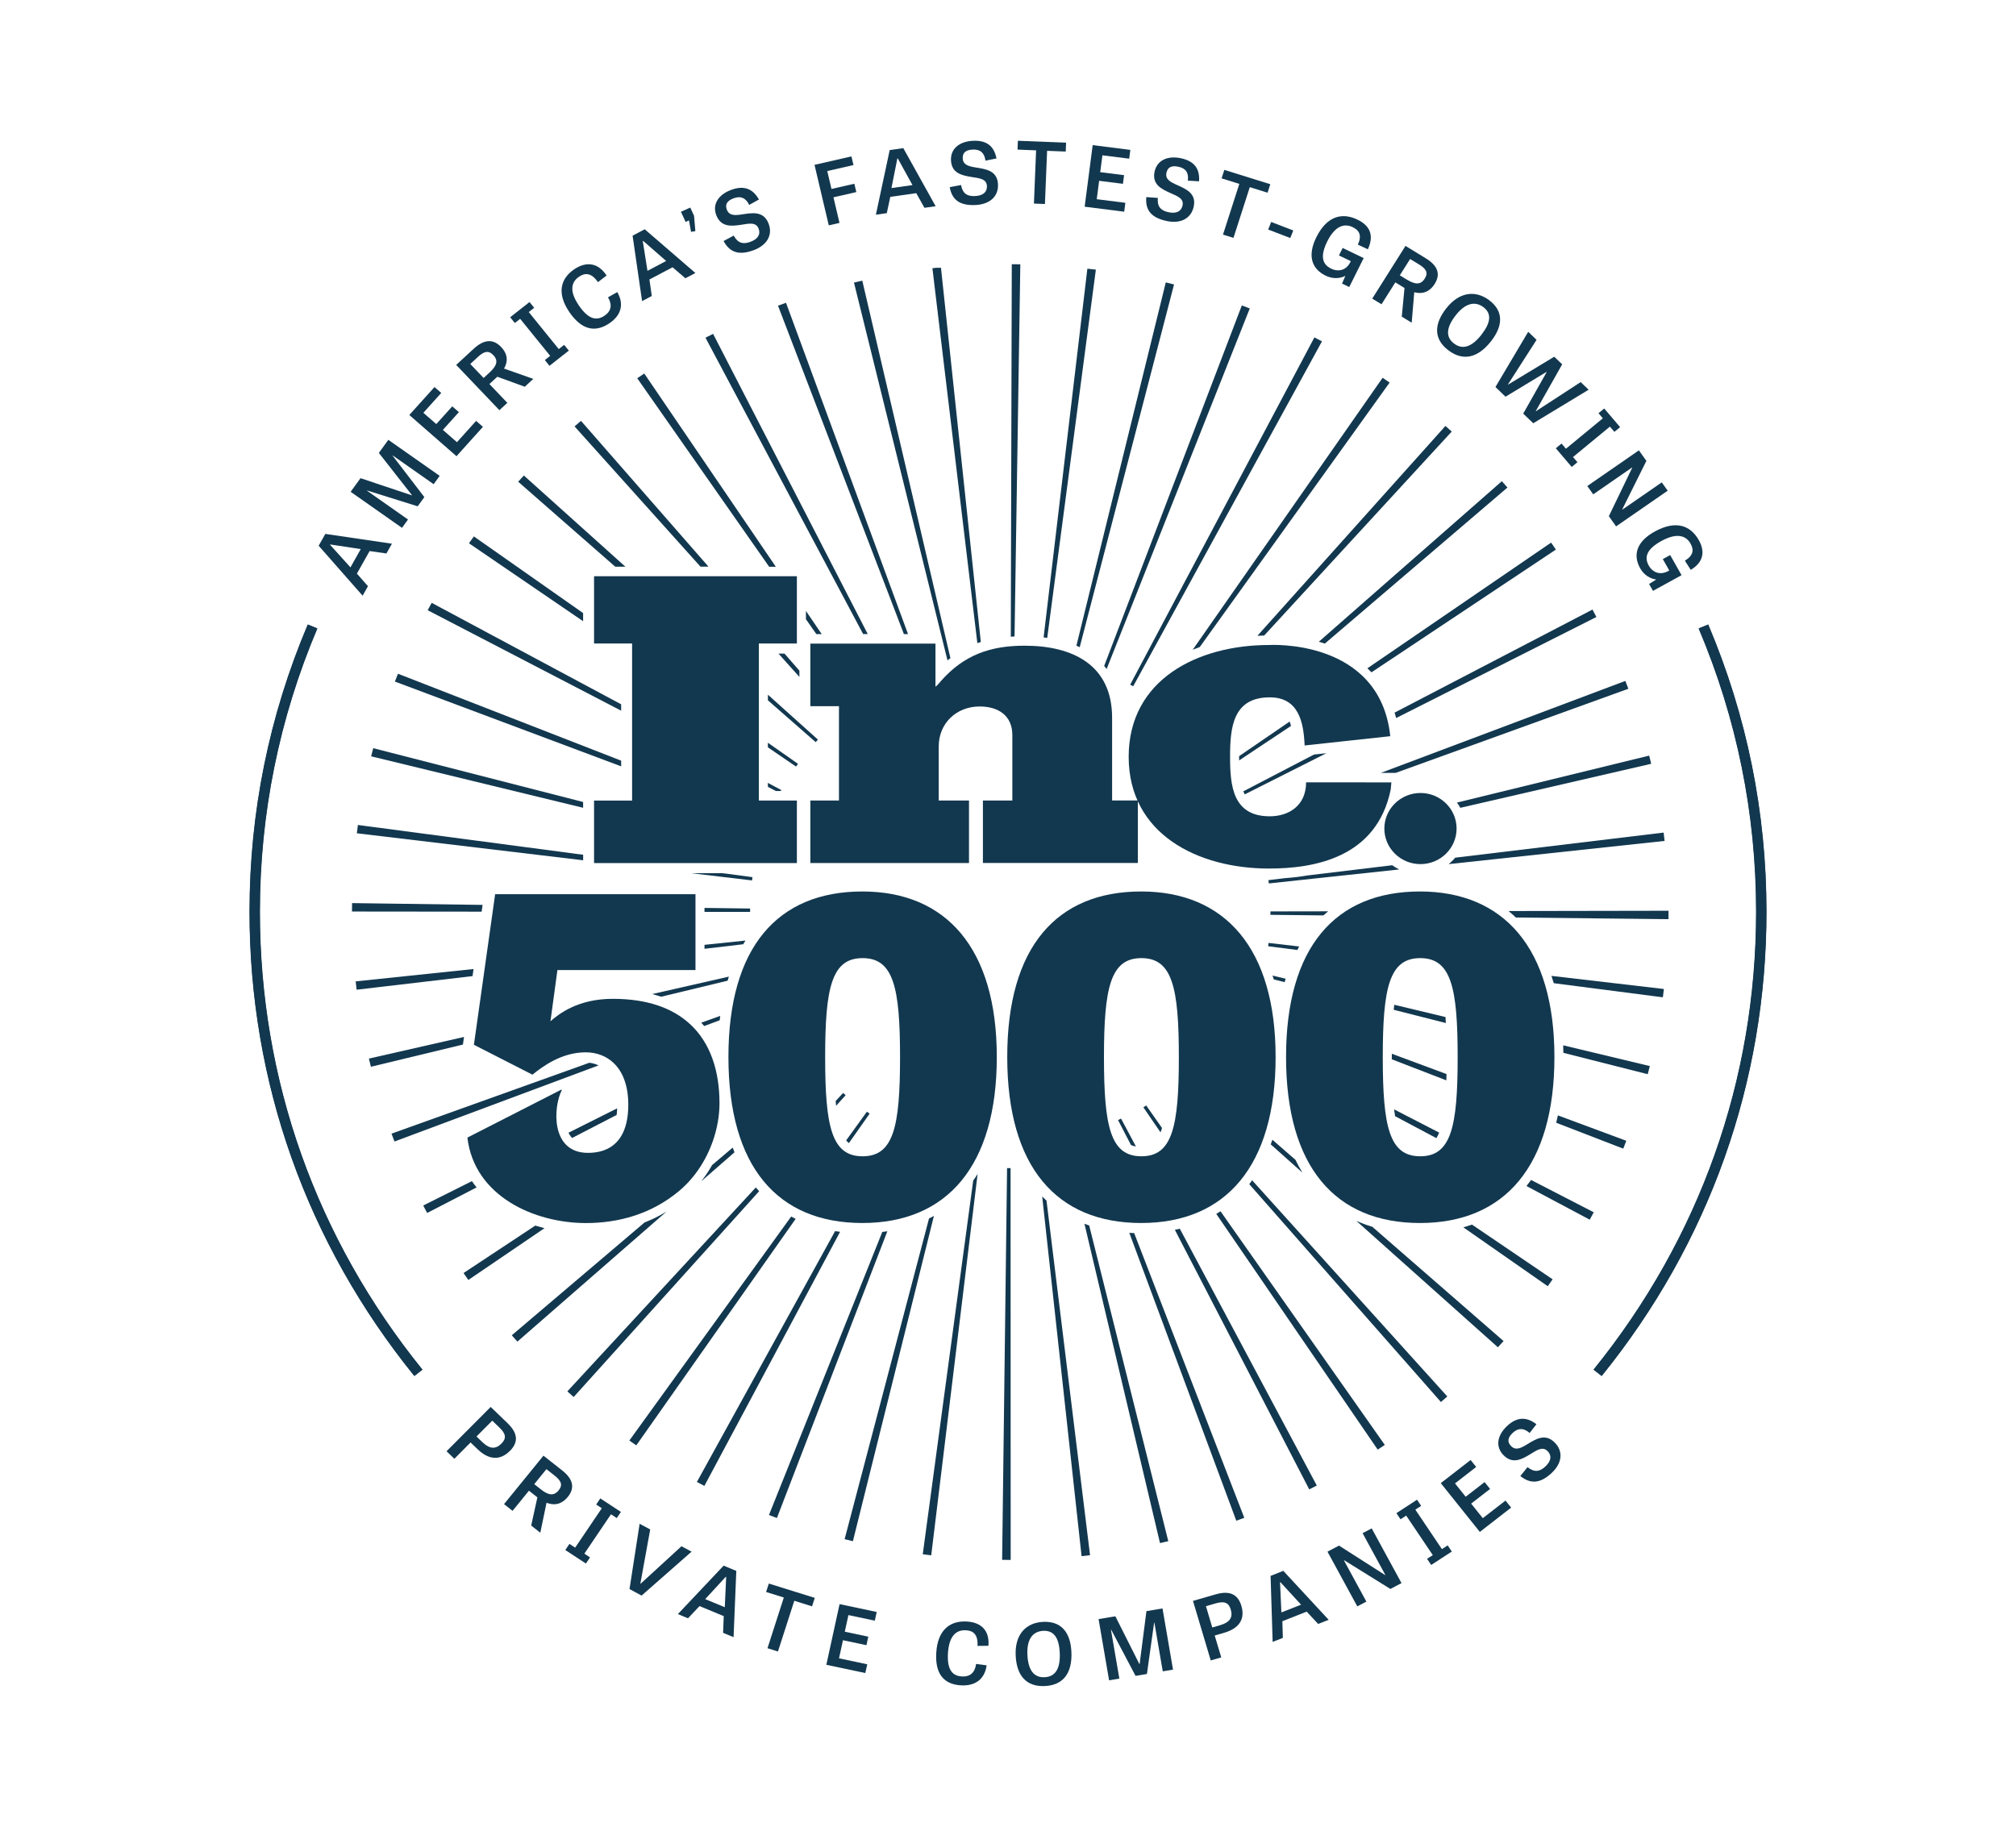
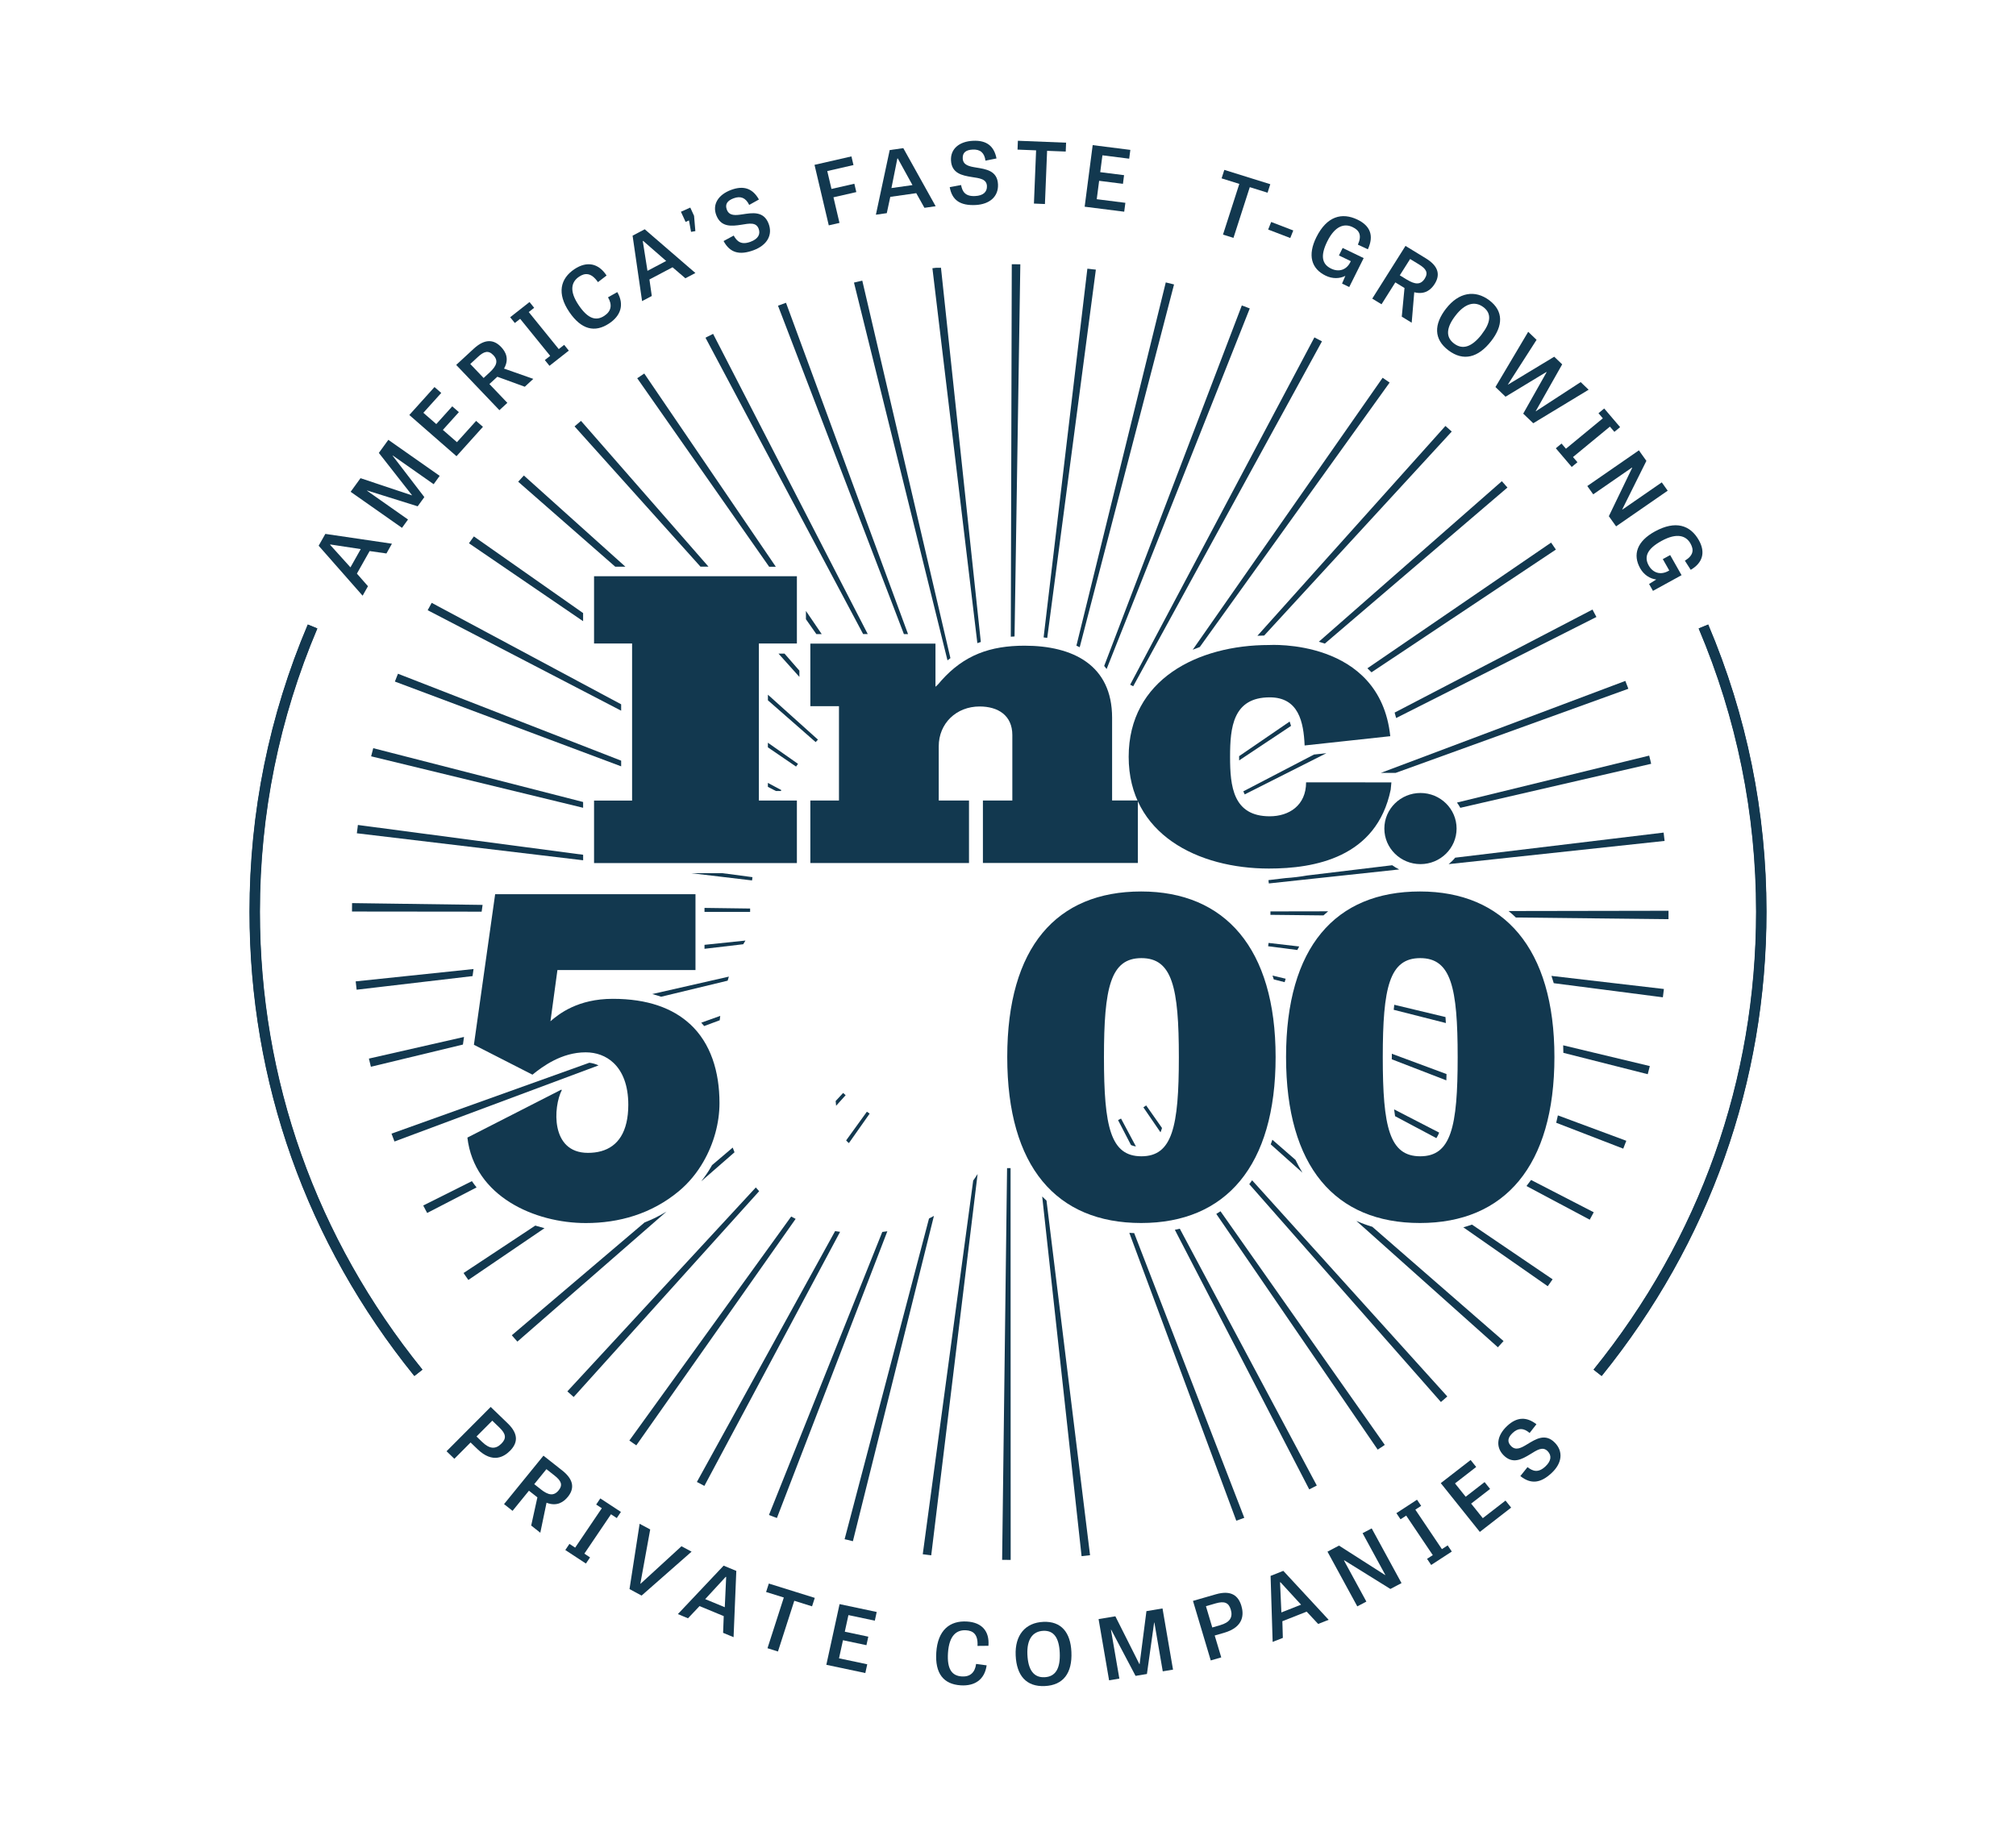
<svg xmlns="http://www.w3.org/2000/svg" width="160" height="145" viewBox="0 0 160 145" fill="none">
  <path d="M25.818 42.379L31.106 43.159L30.669 43.933L29.335 43.742L28.326 45.532L29.204 46.533L28.779 47.286L25.29 43.318L25.821 42.379H25.818ZM26.218 43.219L26.201 43.249L27.814 45.036L28.631 43.586L26.218 43.219Z" fill="#12384F" />
  <path d="M33.141 40.187L29.141 38.936L29.13 38.953L32.382 41.238L31.904 41.9L27.828 39.038L28.612 37.957L32.691 39.319L32.699 39.309L30.067 35.951L30.82 34.913L34.896 37.773L34.417 38.435L31.17 36.156L31.159 36.172L33.678 39.459L33.147 40.192L33.141 40.187Z" fill="#12384F" />
  <path d="M36.416 32.718L35.148 34.125L36.266 35.099L37.787 33.41L38.329 33.881L36.23 36.213L32.485 32.942L34.484 30.723L35.02 31.191L33.6 32.767L34.626 33.662L35.893 32.255L36.419 32.715L36.416 32.718Z" fill="#12384F" />
  <path d="M39.471 29.908L39.415 29.957L38.842 30.485L40.266 31.977L39.635 32.56L36.206 28.967L37.599 27.68C38.525 26.826 39.234 26.98 39.771 27.544C40.127 27.916 40.441 28.49 40.002 29.257L42.326 30.075L41.65 30.699L39.471 29.905V29.908ZM38.87 29.552C39.42 29.043 39.571 28.627 39.151 28.189C38.764 27.784 38.411 27.886 37.925 28.337L37.324 28.893L38.383 30.004L38.87 29.552Z" fill="#12384F" />
  <path d="M44.349 27.708L44.774 27.374L45.144 27.831L43.609 29.038L43.24 28.581L43.665 28.247L41.282 25.308L40.86 25.639L40.49 25.182L42.025 23.975L42.394 24.432L41.964 24.771L44.346 27.711L44.349 27.708Z" fill="#12384F" />
  <path d="M48.255 23.6L48.992 23.186C49.573 24.194 49.253 25.075 48.341 25.677C47.204 26.43 46.131 26.159 45.186 24.771C44.179 23.293 44.468 22.108 45.6 21.358C46.573 20.715 47.493 20.882 48.141 21.87L47.457 22.396C46.907 21.602 46.403 21.67 45.972 21.955C45.355 22.363 45.141 23.072 45.942 24.246C46.656 25.294 47.296 25.51 47.966 25.067C48.502 24.711 48.614 24.21 48.255 23.6Z" fill="#12384F" />
  <path d="M51.17 18.2L55.19 21.671L54.395 22.089L53.377 21.216L51.542 22.185L51.729 23.496L50.959 23.901L50.205 18.707L51.167 18.2H51.17ZM51.045 19.12L51.014 19.136L51.387 21.498L52.871 20.715L51.042 19.12H51.045Z" fill="#12384F" />
  <path d="M54.044 16.808L54.784 16.477L55.084 17.131L55.187 18.346L54.845 18.404L54.681 17.495L54.414 17.615L54.041 16.808H54.044Z" fill="#12384F" />
  <path d="M59.459 16.263C59.187 15.705 58.789 15.53 58.222 15.741C57.724 15.927 57.521 16.211 57.688 16.649C57.883 17.15 58.372 17.098 58.928 17.013C59.693 16.898 60.605 16.726 60.999 17.749C61.344 18.647 60.885 19.457 59.821 19.857C58.692 20.278 57.933 20.073 57.427 19.134L58.23 18.699C58.494 19.175 58.839 19.463 59.565 19.192C60.185 18.962 60.371 18.576 60.207 18.149C60.001 17.615 59.451 17.741 58.82 17.843C58.075 17.955 57.224 18.056 56.849 17.084C56.52 16.231 56.996 15.456 58.027 15.073C59.028 14.701 59.743 14.963 60.232 15.836L59.456 16.269L59.459 16.263Z" fill="#12384F" />
  <path d="M67.964 15.247L66.148 15.661L66.626 17.694L65.776 17.888L64.644 13.085L67.574 12.415L67.736 13.102L65.656 13.578L65.99 14.998L67.805 14.585L67.961 15.245L67.964 15.247Z" fill="#12384F" />
  <path d="M71.689 11.756L74.258 16.37L73.368 16.496L72.718 15.333L70.658 15.626L70.38 16.92L69.515 17.043L70.611 11.912L71.689 11.759V11.756ZM71.253 12.577L71.219 12.582L70.749 14.928L72.418 14.692L71.255 12.58L71.253 12.577Z" fill="#12384F" />
  <path d="M78.211 12.746C78.127 12.133 77.805 11.843 77.199 11.873C76.668 11.898 76.384 12.106 76.407 12.574C76.432 13.11 76.915 13.209 77.471 13.299C78.236 13.425 79.156 13.537 79.206 14.632C79.251 15.59 78.558 16.219 77.421 16.274C76.215 16.328 75.561 15.902 75.375 14.856L76.276 14.687C76.376 15.22 76.612 15.598 77.388 15.562C78.05 15.532 78.347 15.223 78.328 14.766C78.3 14.197 77.738 14.147 77.107 14.049C76.365 13.928 75.522 13.764 75.475 12.727C75.433 11.816 76.129 11.225 77.232 11.175C78.303 11.126 78.898 11.597 79.087 12.577L78.214 12.752L78.211 12.746Z" fill="#12384F" />
  <path d="M82.23 11.934L80.757 11.876L80.784 11.173L84.61 11.326L84.582 12.03L83.103 11.972L82.931 16.195L82.058 16.159L82.23 11.937V11.934Z" fill="#12384F" />
  <path d="M89.126 14.591L87.233 14.353L87.043 15.812L89.315 16.099L89.223 16.805L86.084 16.408L86.721 11.52L89.71 11.898L89.618 12.596L87.494 12.328L87.319 13.666L89.212 13.904L89.123 14.591H89.126Z" fill="#12384F" />
-   <path d="M94.272 14.338C94.355 13.723 94.122 13.364 93.527 13.236C93.007 13.123 92.679 13.249 92.576 13.709C92.459 14.234 92.898 14.453 93.413 14.683C94.116 15.001 94.975 15.345 94.736 16.416C94.525 17.354 93.688 17.784 92.576 17.54C91.397 17.283 90.877 16.703 90.977 15.644L91.892 15.712C91.847 16.251 91.975 16.678 92.734 16.845C93.379 16.985 93.752 16.763 93.852 16.317C93.977 15.759 93.446 15.57 92.862 15.31C92.175 15.003 91.408 14.628 91.636 13.613C91.836 12.721 92.665 12.332 93.743 12.565C94.789 12.792 95.239 13.4 95.161 14.393L94.272 14.338Z" fill="#12384F" />
  <path d="M98.356 14.596L96.952 14.158L97.169 13.485L100.817 14.623L100.6 15.296L99.19 14.856L97.895 18.881L97.063 18.622L98.359 14.596H98.356Z" fill="#12384F" />
  <path d="M100.648 18.22L100.887 17.62L102.641 18.294L102.402 18.893L100.648 18.22Z" fill="#12384F" />
  <path d="M106.562 19.683L108.228 20.487L107.082 22.784L106.512 22.51L106.774 21.897C106.315 22.132 105.748 22.14 105.214 21.883C104.068 21.33 103.763 20.255 104.474 18.826C105.306 17.157 106.504 16.839 107.741 17.436C108.742 17.92 109.064 18.698 108.561 19.787L107.769 19.42C108.108 18.662 107.869 18.276 107.349 18.027C106.723 17.726 105.976 17.888 105.344 19.152C104.766 20.315 104.927 20.977 105.645 21.322C106.226 21.604 106.851 21.464 107.177 20.791L107.207 20.731L106.265 20.277L106.559 19.686L106.562 19.683Z" fill="#12384F" />
  <path d="M111.472 22.861L111.408 22.823L110.741 22.415L109.645 24.153L108.908 23.704L111.547 19.52L113.168 20.51C114.244 21.167 114.277 21.881 113.863 22.538C113.59 22.971 113.106 23.419 112.242 23.198L112.039 25.617L111.252 25.135L111.469 22.858L111.472 22.861ZM111.666 22.199C112.309 22.593 112.753 22.626 113.076 22.114C113.373 21.641 113.182 21.334 112.614 20.986L111.914 20.56L111.096 21.854L111.664 22.202L111.666 22.199Z" fill="#12384F" />
  <path d="M114.775 24.486C115.77 23.208 117.06 22.978 118.203 23.84C119.329 24.691 119.304 25.849 118.344 27.078C117.313 28.4 116.134 28.701 114.953 27.808C113.785 26.924 113.788 25.75 114.775 24.483V24.486ZM117.591 26.544C118.317 25.611 118.4 24.888 117.736 24.385C117.054 23.87 116.273 24.076 115.531 25.031C114.791 25.98 114.705 26.744 115.397 27.267C116.095 27.795 116.824 27.532 117.594 26.547L117.591 26.544Z" fill="#12384F" />
  <path d="M120.888 32.837L122.745 29.547L122.726 29.528L119.487 31.49L118.686 30.721L121.286 26.337L121.95 26.975L119.673 30.524L119.682 30.532L123.351 28.316L123.983 28.921L121.881 32.64L121.889 32.648L125.451 30.33L126.082 30.935L121.686 33.597L120.891 32.834L120.888 32.837Z" fill="#12384F" />
  <path d="M124.843 36.281L125.194 36.691L124.74 37.066L123.478 35.583L123.931 35.208L124.282 35.619L127.209 33.205L126.865 32.8L127.318 32.425L128.58 33.905L128.127 34.28L127.771 33.864L124.843 36.278V36.281Z" fill="#12384F" />
  <path d="M127.686 40.975L129.538 37.135L129.521 37.114L126.446 39.24L125.976 38.58L130.071 35.748L130.666 36.583L128.751 40.433L128.762 40.45L131.887 38.29L132.357 38.95L128.261 41.782L127.686 40.975Z" fill="#12384F" />
  <path d="M132.553 44.061L133.457 45.657L131.188 46.902L130.879 46.357L131.449 45.999C130.938 45.936 130.465 45.624 130.176 45.115C129.556 44.017 129.926 42.961 131.338 42.187C132.99 41.281 134.157 41.691 134.827 42.876C135.375 43.845 135.133 44.68 134.185 45.232L133.721 44.507C134.419 44.08 134.441 43.632 134.163 43.139C133.824 42.539 133.115 42.252 131.864 42.939C130.715 43.569 130.465 44.206 130.854 44.893C131.171 45.451 131.763 45.687 132.422 45.317L132.481 45.284L131.969 44.381L132.553 44.061Z" fill="#12384F" />
  <path d="M36.058 115.793L35.441 115.197L38.944 111.68L40.292 112.98C41.218 113.872 41.051 114.586 40.473 115.166C40.02 115.621 39.114 116.206 37.893 115.027L37.348 114.501L36.061 115.796L36.058 115.793ZM38.288 114.477C38.847 115.016 39.33 115.06 39.792 114.594C40.203 114.181 40.162 113.823 39.645 113.325L39.069 112.769L37.818 114.025L38.285 114.477H38.288Z" fill="#12384F" />
  <path d="M42.65 118.858L42.592 118.811L41.98 118.33L40.679 119.928L40.003 119.394L43.131 115.549L44.621 116.723C45.611 117.503 45.556 118.217 45.066 118.819C44.741 119.219 44.207 119.605 43.376 119.285L42.881 121.666L42.158 121.094L42.65 118.858ZM42.923 118.223C43.515 118.688 43.951 118.776 44.335 118.302C44.688 117.867 44.535 117.539 44.013 117.128L43.367 116.619L42.4 117.81L42.923 118.22V118.223Z" fill="#12384F" />
  <path d="M46.376 123.325L46.829 123.624L46.501 124.111L44.866 123.038L45.194 122.551L45.648 122.849L47.763 119.721L47.316 119.428L47.644 118.941L49.279 120.014L48.95 120.501L48.492 120.2L46.376 123.328V123.325Z" fill="#12384F" />
  <path d="M54.089 122.74L54.887 123.167L50.92 126.654L49.961 126.139L50.764 120.956L51.604 121.405L50.822 125.707L50.839 125.715L54.086 122.738L54.089 122.74Z" fill="#12384F" />
  <path d="M58.437 124.696L58.22 129.956L57.389 129.611L57.439 128.284L55.52 127.488L54.603 128.457L53.8 128.123L57.431 124.278L58.437 124.696ZM57.631 125.178L57.6 125.164L55.968 126.935L57.522 127.578L57.633 125.175L57.631 125.178Z" fill="#12384F" />
  <path d="M62.205 126.807L60.801 126.369L61.018 125.699L64.665 126.837L64.448 127.508L63.039 127.067L61.743 131.093L60.912 130.833L62.208 126.807H62.205Z" fill="#12384F" />
  <path d="M68.768 130.592L66.903 130.198L66.588 131.634L68.829 132.108L68.676 132.803L65.582 132.149L66.633 127.332L69.58 127.956L69.43 128.646L67.336 128.203L67.047 129.522L68.913 129.916L68.765 130.592H68.768Z" fill="#12384F" />
  <path d="M77.466 132.08L78.305 132.192C78.144 133.339 77.346 133.848 76.251 133.779C74.883 133.694 74.199 132.838 74.308 131.171C74.422 129.395 75.383 128.629 76.746 128.714C77.916 128.785 78.542 129.469 78.447 130.64L77.58 130.649C77.635 129.691 77.193 129.442 76.676 129.409C75.934 129.362 75.328 129.797 75.236 131.21C75.156 132.468 75.531 133.024 76.334 133.073C76.979 133.114 77.377 132.78 77.469 132.08H77.466Z" fill="#12384F" />
  <path d="M80.609 131.403C80.537 129.794 81.371 128.803 82.808 128.74C84.226 128.677 84.963 129.58 85.032 131.129C85.108 132.793 84.401 133.77 82.917 133.836C81.446 133.902 80.681 133.001 80.609 131.406V131.403ZM84.107 131.195C84.054 130.021 83.645 129.413 82.805 129.452C81.946 129.49 81.485 130.141 81.54 131.34C81.593 132.533 82.027 133.174 82.897 133.135C83.776 133.097 84.162 132.435 84.107 131.195Z" fill="#12384F" />
  <path d="M90.125 133.031L88.19 129.364H88.17L88.838 133.245L88.023 133.379L87.189 128.521L88.521 128.299L90.431 132.098H90.445L90.987 127.889L92.263 127.675L93.097 132.533L92.282 132.667L91.618 128.797H91.598L91.026 132.878L90.125 133.028V133.031Z" fill="#12384F" />
  <path d="M96.922 131.562L96.091 131.802L94.681 127.076L96.494 126.553C97.737 126.195 98.287 126.685 98.521 127.465C98.704 128.078 98.779 129.14 97.136 129.613L96.405 129.824L96.925 131.562H96.922ZM96.841 129.003C97.595 128.787 97.867 128.393 97.681 127.766C97.517 127.213 97.175 127.073 96.483 127.273L95.71 127.498L96.213 129.186L96.841 129.006V129.003Z" fill="#12384F" />
  <path d="M101.85 124.691L105.45 128.578L104.616 128.906L103.704 127.929L101.775 128.69L101.813 130.012L101.004 130.332L100.84 125.091L101.852 124.691H101.85ZM101.622 125.592L101.591 125.603L101.697 127.992L103.259 127.376L101.622 125.592Z" fill="#12384F" />
  <path d="M110.344 126.126L106.691 123.855L106.666 123.869L108.442 127.131L107.722 127.511L105.356 123.168L106.271 122.686L109.927 125.024L109.946 125.015L108.142 121.701L108.865 121.321L111.231 125.664L110.347 126.129L110.344 126.126Z" fill="#12384F" />
  <path d="M114.439 122.966L114.895 122.671L115.223 123.158L113.586 124.225L113.258 123.738L113.714 123.443L111.603 120.306L111.153 120.599L110.825 120.112L112.462 119.045L112.791 119.532L112.329 119.833L114.439 122.969V122.966Z" fill="#12384F" />
  <path d="M118.259 118.191L116.757 119.354L117.683 120.509L119.485 119.113L119.932 119.671L117.447 121.601L114.347 117.728L116.716 115.892L117.158 116.445L115.476 117.75L116.324 118.809L117.825 117.646L118.259 118.188V118.191Z" fill="#12384F" />
  <path d="M121.4 113.749C120.927 113.339 120.494 113.33 120.055 113.741C119.671 114.102 119.593 114.444 119.924 114.784C120.302 115.172 120.73 114.934 121.211 114.641C121.873 114.242 122.64 113.733 123.407 114.524C124.08 115.219 123.977 116.141 123.154 116.915C122.281 117.736 121.503 117.838 120.663 117.167L121.231 116.458C121.661 116.795 122.092 116.929 122.654 116.401C123.132 115.952 123.152 115.525 122.832 115.194C122.432 114.781 121.976 115.109 121.431 115.443C120.788 115.832 120.046 116.253 119.318 115.501C118.678 114.841 118.809 113.946 119.607 113.196C120.38 112.468 121.144 112.438 121.939 113.054L121.397 113.749H121.4Z" fill="#12384F" />
  <path d="M127.119 109.226L126.468 108.717C134.906 98.277 139.369 85.71 139.369 72.369C139.369 64.588 137.834 57.024 134.809 49.887L135.576 49.572C138.643 56.811 140.2 64.482 140.2 72.369C140.2 85.896 135.676 98.641 127.119 109.226Z" fill="#12384F" />
  <path d="M32.881 109.226C24.324 98.641 19.8 85.896 19.8 72.369C19.8 64.479 21.354 56.808 24.424 49.572L25.191 49.887C22.166 57.024 20.632 64.588 20.632 72.369C20.632 85.71 25.091 98.28 33.532 108.717L32.881 109.226Z" fill="#12384F" />
  <path d="M127.112 109.218L126.483 108.726C134.924 98.285 139.386 85.71 139.386 72.369C139.386 64.586 137.852 57.021 134.827 49.881L135.566 49.578C138.633 56.813 140.187 64.482 140.187 72.369C140.187 85.893 135.666 98.635 127.112 109.218Z" fill="#12384F" />
  <path d="M32.892 109.218C24.335 98.636 19.814 85.894 19.814 72.369C19.814 64.482 21.368 56.814 24.435 49.578L25.174 49.882C22.149 57.022 20.615 64.589 20.615 72.369C20.615 85.713 25.077 98.285 33.518 108.726L32.889 109.218H32.892Z" fill="#12384F" />
  <path d="M109.345 115.066C109.409 115.023 109.473 114.982 109.537 114.938C109.537 114.938 109.537 114.938 109.54 114.938C109.548 114.932 109.554 114.93 109.562 114.924C109.57 114.919 109.581 114.913 109.59 114.905C109.681 114.845 109.77 114.782 109.862 114.722C109.876 114.713 109.89 114.702 109.904 114.694L96.865 96.148C96.756 96.222 96.645 96.29 96.531 96.359L109.342 115.069L109.345 115.066Z" fill="#12384F" />
  <path d="M114.751 81.204C114.743 81.04 114.732 80.882 114.721 80.731L110.656 79.757C110.639 79.885 110.626 80.017 110.612 80.156L114.751 81.207V81.204Z" fill="#12384F" />
  <path d="M114.36 111.288C114.379 111.272 114.401 111.253 114.421 111.236C114.421 111.236 114.426 111.231 114.429 111.228C114.435 111.223 114.443 111.217 114.449 111.212C114.454 111.206 114.46 111.203 114.463 111.198C114.468 111.195 114.471 111.19 114.476 111.187C114.482 111.181 114.49 111.176 114.496 111.171C114.496 111.171 114.502 111.168 114.504 111.165C114.513 111.157 114.521 111.151 114.529 111.143C114.529 111.143 114.529 111.143 114.532 111.14C114.596 111.086 114.66 111.031 114.721 110.976C114.727 110.971 114.732 110.968 114.738 110.963C114.741 110.96 114.743 110.957 114.746 110.954C114.755 110.946 114.763 110.941 114.771 110.932C114.802 110.905 114.832 110.878 114.866 110.85L99.374 93.689C99.299 93.793 99.224 93.897 99.149 93.998L114.36 111.291V111.288Z" fill="#12384F" />
  <path d="M118.88 106.945C119.03 106.781 119.183 106.614 119.33 106.45L108.913 97.38C108.473 97.249 108.054 97.093 107.648 96.912L118.88 106.945Z" fill="#12384F" />
  <path d="M103.908 118.225C103.908 118.225 103.913 118.222 103.916 118.22C103.925 118.214 103.933 118.211 103.944 118.206H103.947C104.058 118.148 104.169 118.094 104.28 118.036C104.286 118.036 104.291 118.031 104.294 118.028C104.3 118.025 104.305 118.023 104.311 118.02C104.378 117.987 104.442 117.951 104.508 117.919L93.635 97.533C93.504 97.563 93.374 97.593 93.243 97.621L103.908 118.225Z" fill="#12384F" />
  <path d="M108.845 53.37L123.483 43.625C123.483 43.625 123.466 43.603 123.461 43.592C123.411 43.518 123.358 43.444 123.308 43.37C123.308 43.37 123.305 43.365 123.302 43.362C123.297 43.356 123.294 43.348 123.288 43.34C123.283 43.332 123.277 43.324 123.272 43.315C123.272 43.315 123.272 43.315 123.269 43.31C123.213 43.23 123.158 43.151 123.102 43.072L108.525 53.047C108.634 53.148 108.742 53.255 108.845 53.364V53.37Z" fill="#12384F" />
  <path d="M64.916 58.71L60.946 55.144V55.59L64.735 58.907C64.796 58.841 64.855 58.776 64.916 58.71Z" fill="#12384F" />
  <path d="M110.46 83.946C110.46 83.995 110.46 84.039 110.46 84.085L114.789 85.757C114.794 85.596 114.797 85.429 114.803 85.257L110.463 83.645C110.463 83.746 110.463 83.842 110.463 83.946H110.46Z" fill="#12384F" />
  <path d="M122.837 102.097C122.915 101.987 122.992 101.878 123.07 101.768C123.07 101.768 123.07 101.768 123.07 101.766C123.076 101.757 123.081 101.749 123.087 101.741C123.087 101.738 123.093 101.733 123.095 101.73C123.101 101.722 123.106 101.714 123.112 101.705C123.112 101.705 123.115 101.7 123.118 101.697C123.151 101.648 123.187 101.599 123.223 101.549L116.823 97.206C116.598 97.286 116.37 97.357 116.136 97.422L122.837 102.097Z" fill="#12384F" />
  <path d="M130.773 85.268C130.829 85.052 130.885 84.839 130.938 84.623L124.062 82.975C124.07 83.172 124.073 83.372 124.076 83.572L130.773 85.268Z" fill="#12384F" />
  <path d="M79.926 92.722L79.534 123.819C79.759 123.822 79.987 123.824 80.213 123.822L80.204 92.722C80.112 92.722 80.021 92.722 79.929 92.722H79.926Z" fill="#12384F" />
  <path d="M64.789 50.332H65.214L63.963 48.495V49.152L64.789 50.332Z" fill="#12384F" />
  <path d="M131.972 79.164C131.978 79.131 131.98 79.098 131.986 79.065C132.011 78.879 132.033 78.69 132.055 78.504L123.131 77.464C123.195 77.653 123.256 77.847 123.314 78.044L131.972 79.164Z" fill="#12384F" />
  <path d="M46.278 67.849L28.404 65.485C28.398 65.517 28.396 65.553 28.39 65.586C28.39 65.591 28.39 65.594 28.39 65.6C28.39 65.605 28.39 65.608 28.39 65.613C28.365 65.791 28.343 65.966 28.321 66.144L46.281 68.287V67.846L46.278 67.849Z" fill="#12384F" />
  <path d="M61.026 120.257C61.154 120.306 61.282 120.356 61.413 120.405C61.418 120.405 61.421 120.408 61.427 120.41C61.43 120.41 61.432 120.41 61.438 120.413C61.513 120.441 61.585 120.468 61.66 120.495L70.424 97.737C70.29 97.756 70.157 97.773 70.023 97.789L61.029 120.257H61.026Z" fill="#12384F" />
  <path d="M128.827 91.181C128.852 91.121 128.874 91.061 128.899 91C128.899 91 128.905 90.984 128.91 90.973C128.91 90.965 128.916 90.959 128.919 90.951C128.919 90.948 128.919 90.943 128.921 90.94C128.966 90.828 129.008 90.716 129.052 90.604C129.058 90.587 129.063 90.571 129.072 90.554L123.642 88.537C123.6 88.734 123.556 88.929 123.508 89.123L128.83 91.178L128.827 91.181Z" fill="#12384F" />
-   <path d="M101.955 77.963C101.98 77.87 102.008 77.779 102.036 77.689L100.993 77.44C101.027 77.541 101.063 77.642 101.094 77.744L101.955 77.963Z" fill="#12384F" />
+   <path d="M101.955 77.963C101.98 77.87 102.008 77.779 102.036 77.689L100.993 77.44C101.027 77.541 101.063 77.642 101.094 77.744L101.955 77.963" fill="#12384F" />
  <path d="M98.119 120.711C98.186 120.686 98.252 120.664 98.316 120.64C98.327 120.634 98.338 120.632 98.352 120.626H98.358C98.369 120.623 98.38 120.618 98.388 120.615C98.391 120.615 98.394 120.615 98.397 120.612C98.516 120.569 98.633 120.525 98.753 120.481L90.014 97.882C89.884 97.879 89.756 97.871 89.628 97.862L98.119 120.714V120.711Z" fill="#12384F" />
  <path d="M126.17 96.817C126.278 96.623 126.384 96.425 126.487 96.228L121.513 93.664C121.396 93.828 121.274 93.99 121.149 94.146L126.17 96.817Z" fill="#12384F" />
  <path d="M36.789 101.048C36.82 101.095 36.85 101.139 36.881 101.185C36.881 101.185 36.884 101.191 36.886 101.193C36.892 101.199 36.895 101.207 36.9 101.213C36.989 101.341 37.081 101.473 37.17 101.601L43.214 97.491C42.97 97.428 42.725 97.359 42.483 97.285L36.789 101.051V101.048Z" fill="#12384F" />
  <path d="M31.073 89.987C31.145 90.182 31.217 90.376 31.292 90.568C31.295 90.576 31.298 90.581 31.301 90.59C31.301 90.59 31.301 90.592 31.301 90.595C31.301 90.6 31.304 90.606 31.306 90.611L47.504 84.569C47.282 84.462 47.037 84.391 46.776 84.358L31.07 89.987H31.073Z" fill="#12384F" />
  <path d="M33.591 95.692C33.666 95.839 33.744 95.984 33.819 96.129C33.819 96.135 33.825 96.138 33.827 96.143C33.827 96.148 33.833 96.151 33.836 96.157C33.858 96.198 33.88 96.242 33.903 96.283L37.823 94.255C37.692 94.093 37.57 93.929 37.453 93.757L33.594 95.689L33.591 95.692Z" fill="#12384F" />
  <path d="M29.278 84.029C29.278 84.029 29.28 84.043 29.283 84.048C29.331 84.248 29.378 84.445 29.428 84.645C29.428 84.645 29.428 84.645 29.428 84.648C29.428 84.659 29.433 84.67 29.436 84.678L36.74 82.915L36.826 82.311L29.278 84.029Z" fill="#12384F" />
  <path d="M28.229 77.9C28.243 78.036 28.26 78.173 28.276 78.31C28.276 78.31 28.276 78.316 28.276 78.318C28.276 78.326 28.276 78.335 28.279 78.343C28.279 78.351 28.279 78.359 28.282 78.368C28.282 78.368 28.282 78.37 28.282 78.373C28.29 78.436 28.296 78.499 28.304 78.562L37.504 77.481L37.582 76.92L28.229 77.9Z" fill="#12384F" />
  <path d="M40.621 105.991C40.652 106.026 40.682 106.062 40.713 106.098C40.716 106.1 40.719 106.103 40.721 106.109C40.727 106.114 40.733 106.122 40.738 106.125C40.744 106.13 40.749 106.136 40.752 106.141C40.755 106.144 40.758 106.15 40.76 106.152C40.766 106.161 40.771 106.166 40.78 106.174C40.782 106.177 40.785 106.182 40.788 106.185C40.794 106.191 40.796 106.196 40.802 106.202C40.807 106.207 40.81 106.213 40.816 106.218C40.816 106.221 40.821 106.223 40.824 106.226C40.905 106.317 40.986 106.407 41.063 106.494L52.896 96.174C52.343 96.511 51.764 96.798 51.158 97.034L40.618 105.991H40.621Z" fill="#12384F" />
  <path d="M49.947 114.344C49.98 114.366 50.011 114.388 50.044 114.412L50.052 114.418C50.055 114.418 50.061 114.423 50.064 114.426C50.1 114.451 50.136 114.475 50.172 114.503C50.178 114.505 50.18 114.508 50.186 114.514C50.186 114.514 50.191 114.516 50.194 114.519C50.297 114.59 50.397 114.659 50.5 114.73L63.145 96.753C63.025 96.692 62.908 96.629 62.791 96.567L49.947 114.349V114.344Z" fill="#12384F" />
  <path d="M55.305 117.633C55.502 117.74 55.702 117.844 55.903 117.948L66.673 97.781C66.54 97.765 66.409 97.743 66.278 97.724L55.308 117.636L55.305 117.633Z" fill="#12384F" />
  <path d="M45.028 110.445C45.078 110.489 45.125 110.533 45.175 110.576C45.25 110.642 45.325 110.708 45.398 110.774C45.442 110.812 45.486 110.853 45.531 110.891L60.249 94.556C60.16 94.457 60.071 94.359 59.985 94.258L45.025 110.448L45.028 110.445Z" fill="#12384F" />
  <path d="M67.034 122.179C67.073 122.19 67.115 122.198 67.153 122.209C67.153 122.209 67.156 122.209 67.159 122.209C67.167 122.209 67.176 122.215 67.184 122.215C67.192 122.215 67.201 122.218 67.209 122.22C67.209 122.22 67.212 122.22 67.215 122.22C67.37 122.259 67.532 122.3 67.69 122.338L74.121 96.517C73.993 96.589 73.862 96.657 73.731 96.723L67.034 122.174V122.179Z" fill="#12384F" />
  <path d="M73.234 123.373C73.457 123.403 73.682 123.431 73.907 123.458L77.588 93.19C77.477 93.368 77.36 93.541 77.238 93.71L73.234 123.376V123.373Z" fill="#12384F" />
  <path d="M85.839 123.525C86.064 123.501 86.287 123.476 86.512 123.449L83.056 95.302C82.939 95.195 82.825 95.089 82.714 94.976L85.839 123.523V123.525Z" fill="#12384F" />
  <path d="M63.334 60.633L60.943 58.956V59.322L63.178 60.849C63.228 60.778 63.281 60.705 63.334 60.633Z" fill="#12384F" />
-   <path d="M92.065 122.488C92.182 122.461 92.298 122.433 92.415 122.406C92.418 122.406 92.424 122.406 92.426 122.403C92.432 122.403 92.44 122.401 92.446 122.398C92.454 122.398 92.462 122.395 92.471 122.392C92.476 122.392 92.476 122.392 92.482 122.39C92.493 122.39 92.501 122.384 92.512 122.381C92.515 122.381 92.518 122.381 92.521 122.381C92.529 122.381 92.54 122.376 92.549 122.376C92.554 122.376 92.56 122.373 92.565 122.373C92.571 122.373 92.576 122.37 92.582 122.368C92.626 122.357 92.674 122.346 92.721 122.335L86.443 97.275C86.315 97.231 86.19 97.188 86.068 97.141L92.065 122.491V122.488Z" fill="#12384F" />
  <path d="M110.72 88.6L113.997 90.343C114.078 90.22 114.153 90.075 114.22 89.905L110.644 88.061C110.667 88.25 110.692 88.43 110.72 88.597V88.6Z" fill="#12384F" />
  <path d="M63.444 53.731V53.236L62.265 51.884H61.787L63.444 53.731Z" fill="#12384F" />
  <path d="M60.943 62.144V62.459L61.577 62.787H61.972C61.986 62.763 61.997 62.741 62.011 62.716L60.943 62.144Z" fill="#12384F" />
  <path d="M59.533 72.388C59.533 72.298 59.533 72.208 59.533 72.117L55.913 72.068V72.385H59.53L59.533 72.388Z" fill="#12384F" />
  <path d="M27.942 71.687C27.939 71.909 27.936 72.133 27.936 72.355L38.226 72.366L38.301 71.829L27.939 71.687H27.942Z" fill="#12384F" />
  <path d="M55.886 81.446L57.12 80.987C57.134 80.872 57.145 80.754 57.162 80.639L55.655 81.178C55.733 81.266 55.81 81.353 55.886 81.446Z" fill="#12384F" />
  <path d="M68.435 22.278C68.435 22.278 68.41 22.283 68.396 22.286C68.391 22.286 68.382 22.288 68.377 22.291C68.371 22.291 68.368 22.291 68.363 22.294C68.313 22.305 68.26 22.319 68.207 22.33C68.196 22.33 68.185 22.335 68.174 22.338C68.168 22.338 68.165 22.338 68.16 22.34C68.154 22.34 68.146 22.343 68.141 22.346C68.018 22.373 67.899 22.404 67.776 22.431L75.197 52.417L75.43 52.242L68.435 22.275V22.278Z" fill="#12384F" />
  <path d="M100.982 90.473C100.94 90.596 100.896 90.717 100.851 90.837L103.367 93.084C103.17 92.761 102.987 92.424 102.817 92.069L100.982 90.47V90.473Z" fill="#12384F" />
  <path d="M74.668 21.255H74.66C74.652 21.255 74.643 21.255 74.635 21.255C74.629 21.255 74.624 21.255 74.618 21.255C74.61 21.255 74.602 21.255 74.596 21.255C74.591 21.255 74.585 21.255 74.577 21.255C74.568 21.255 74.56 21.255 74.554 21.255C74.549 21.255 74.543 21.255 74.535 21.255C74.527 21.255 74.521 21.255 74.513 21.255C74.507 21.255 74.499 21.255 74.493 21.255C74.485 21.255 74.477 21.255 74.471 21.255C74.465 21.255 74.457 21.255 74.454 21.255C74.446 21.255 74.438 21.255 74.432 21.255C74.427 21.255 74.418 21.255 74.413 21.255C74.404 21.255 74.399 21.255 74.39 21.255C74.385 21.255 74.376 21.255 74.371 21.255C74.365 21.255 74.357 21.255 74.351 21.255C74.343 21.255 74.338 21.255 74.329 21.255C74.324 21.255 74.318 21.255 74.315 21.255C74.304 21.255 74.296 21.255 74.285 21.258C74.285 21.258 74.282 21.258 74.279 21.258C74.187 21.269 74.093 21.28 74.001 21.291L77.568 51.052C77.66 51.02 77.752 50.989 77.843 50.959L74.677 21.22L74.668 21.255Z" fill="#12384F" />
  <path d="M62.38 24.035C62.168 24.112 61.954 24.188 61.746 24.265L71.738 50.332H72.066L62.382 24.035H62.38Z" fill="#12384F" />
  <path d="M56.586 26.507C56.489 26.556 56.395 26.603 56.3 26.652C56.289 26.658 56.281 26.663 56.269 26.669C56.269 26.669 56.264 26.669 56.261 26.671C56.253 26.677 56.242 26.682 56.233 26.685C56.233 26.685 56.228 26.685 56.228 26.688C56.219 26.693 56.208 26.699 56.2 26.701C56.2 26.701 56.194 26.701 56.191 26.704C56.183 26.71 56.172 26.715 56.164 26.718C56.164 26.718 56.158 26.718 56.158 26.721C56.15 26.726 56.139 26.732 56.13 26.734C56.127 26.734 56.125 26.737 56.119 26.74C56.111 26.743 56.102 26.748 56.094 26.753C56.089 26.753 56.086 26.759 56.08 26.762C56.075 26.765 56.066 26.77 56.061 26.773C56.05 26.778 56.041 26.784 56.03 26.789C56.03 26.789 56.03 26.789 56.028 26.789C56.016 26.795 56.002 26.803 55.991 26.808L68.502 50.33H68.869L56.595 26.502L56.586 26.507Z" fill="#12384F" />
  <path d="M80.975 20.979C80.939 20.979 80.906 20.979 80.872 20.979C80.864 20.979 80.856 20.979 80.85 20.979C80.667 20.979 80.483 20.976 80.3 20.973L80.222 50.541C80.319 50.532 80.419 50.527 80.519 50.521L80.978 20.979H80.975Z" fill="#12384F" />
  <path d="M88.972 88.791C88.894 88.832 88.813 88.873 88.735 88.911L89.761 90.892C89.883 90.947 90.014 90.983 90.153 91.004L88.972 88.791Z" fill="#12384F" />
  <path d="M51.135 29.649C51.09 29.679 51.046 29.709 50.998 29.739C50.996 29.739 50.99 29.745 50.987 29.748C50.982 29.75 50.976 29.756 50.971 29.759C50.845 29.841 50.72 29.925 50.595 30.01C50.59 30.013 50.584 30.019 50.578 30.021C50.578 30.021 50.578 30.021 50.573 30.024L61.043 44.986H61.572L51.135 29.652V29.649Z" fill="#12384F" />
  <path d="M93.178 22.579C92.958 22.524 92.741 22.47 92.522 22.418L85.429 51.254C85.518 51.292 85.605 51.331 85.691 51.375L93.178 22.579Z" fill="#12384F" />
  <path d="M86.974 21.405C86.919 21.397 86.866 21.392 86.81 21.384C86.81 21.384 86.808 21.384 86.805 21.384C86.799 21.384 86.794 21.384 86.785 21.384C86.655 21.367 86.527 21.351 86.396 21.337C86.393 21.337 86.391 21.337 86.388 21.337C86.385 21.337 86.379 21.337 86.377 21.337C86.352 21.334 86.324 21.331 86.299 21.329L82.826 50.595C82.924 50.606 83.018 50.622 83.113 50.636L86.972 21.411L86.974 21.405Z" fill="#12384F" />
  <path d="M100.828 72.346C100.828 72.436 100.828 72.527 100.828 72.617L105.037 72.663C105.157 72.551 105.282 72.445 105.407 72.338L100.828 72.346Z" fill="#12384F" />
  <path d="M59.685 69.89C59.697 69.803 59.708 69.715 59.719 69.627L57.35 69.313H54.862L59.685 69.887V69.89Z" fill="#12384F" />
  <path d="M90.744 87.898L92.103 89.882C92.145 89.776 92.187 89.661 92.223 89.538L90.966 87.748C90.894 87.797 90.819 87.849 90.744 87.898Z" fill="#12384F" />
  <path d="M132.422 72.294L119.728 72.316C119.928 72.48 120.12 72.65 120.306 72.83L132.42 72.962C132.42 72.776 132.422 72.587 132.422 72.401V72.373C132.422 72.349 132.422 72.321 132.422 72.297V72.294Z" fill="#12384F" />
  <path d="M46.109 33.412C46.079 33.439 46.045 33.467 46.015 33.491C46.015 33.491 46.015 33.491 46.012 33.494C46.006 33.499 46.001 33.502 45.995 33.508C45.865 33.62 45.731 33.735 45.6 33.847L55.593 44.98H56.229L46.112 33.409L46.109 33.412Z" fill="#12384F" />
  <path d="M89.936 54.476L104.918 27.096C104.918 27.096 104.918 27.096 104.913 27.093C104.815 27.041 104.718 26.992 104.621 26.94C104.621 26.94 104.618 26.94 104.615 26.94C104.607 26.934 104.596 26.929 104.587 26.923C104.582 26.923 104.579 26.918 104.573 26.915C104.568 26.912 104.559 26.907 104.554 26.904C104.548 26.901 104.54 26.896 104.534 26.893C104.529 26.89 104.523 26.888 104.518 26.885C104.509 26.882 104.504 26.877 104.496 26.874C104.49 26.874 104.487 26.868 104.482 26.866C104.473 26.863 104.468 26.858 104.459 26.855C104.454 26.852 104.445 26.846 104.44 26.844C104.437 26.844 104.432 26.838 104.426 26.838C104.39 26.819 104.354 26.8 104.318 26.781L89.696 54.35C89.774 54.391 89.852 54.432 89.933 54.473L89.936 54.476Z" fill="#12384F" />
  <path d="M37.609 42.58C37.509 42.717 37.409 42.857 37.311 42.994C37.281 43.037 37.25 43.081 37.22 43.125L46.278 49.31V48.664L37.609 42.58Z" fill="#12384F" />
  <path d="M31.585 53.48C31.572 53.519 31.555 53.554 31.541 53.593C31.541 53.595 31.538 53.601 31.535 53.604C31.533 53.612 31.53 53.617 31.527 53.626C31.524 53.634 31.519 53.645 31.516 53.653C31.457 53.803 31.399 53.951 31.341 54.102L49.298 60.831V60.38L31.585 53.48Z" fill="#12384F" />
  <path d="M41.579 37.744C41.507 37.823 41.431 37.902 41.359 37.982C41.359 37.982 41.359 37.982 41.359 37.984C41.351 37.993 41.345 37.998 41.337 38.006C41.337 38.006 41.331 38.012 41.331 38.014C41.326 38.02 41.32 38.028 41.315 38.034C41.312 38.036 41.306 38.042 41.304 38.045C41.298 38.05 41.292 38.056 41.287 38.064C41.284 38.066 41.279 38.072 41.276 38.075C41.27 38.08 41.265 38.086 41.259 38.094C41.256 38.097 41.254 38.102 41.248 38.105C41.242 38.11 41.234 38.118 41.229 38.124C41.229 38.124 41.223 38.13 41.223 38.132C41.215 38.14 41.209 38.146 41.201 38.154C41.201 38.154 41.201 38.154 41.201 38.157C41.176 38.184 41.151 38.212 41.126 38.239L48.827 44.982H49.633L41.576 37.744H41.579Z" fill="#12384F" />
  <path d="M100.68 74.848C100.668 74.935 100.657 75.023 100.646 75.111L102.962 75.409C103.012 75.316 103.059 75.22 103.112 75.13L100.682 74.848H100.68Z" fill="#12384F" />
  <path d="M34.262 47.85C34.154 48.044 34.048 48.241 33.943 48.438L49.298 56.413V55.907L34.262 47.853V47.85Z" fill="#12384F" />
  <path d="M29.622 59.389C29.592 59.504 29.561 59.618 29.533 59.733C29.508 59.835 29.483 59.933 29.455 60.035L46.279 64.12V63.661L29.622 59.389Z" fill="#12384F" />
  <path d="M103.724 69.497C103.184 69.592 102.614 69.661 102.019 69.702L100.671 69.863C100.682 69.951 100.693 70.038 100.701 70.126L111.049 69.015C110.855 68.919 110.668 68.81 110.493 68.681L103.721 69.497H103.724Z" fill="#12384F" />
-   <path d="M45.406 90.33L48.939 88.502C48.962 88.335 48.975 88.16 48.981 87.977L45.117 89.914C45.144 89.974 45.178 90.034 45.214 90.089C45.269 90.18 45.336 90.259 45.406 90.33Z" fill="#12384F" />
  <path d="M114.965 68.593L132.11 66.751C132.105 66.705 132.099 66.656 132.094 66.609C132.074 66.437 132.052 66.261 132.033 66.089L115.49 68.081C115.335 68.27 115.159 68.443 114.968 68.596L114.965 68.593Z" fill="#12384F" />
  <path d="M68.8 88.246L67.154 90.523C67.224 90.605 67.296 90.676 67.374 90.736L69.02 88.397C68.948 88.347 68.872 88.295 68.8 88.246Z" fill="#12384F" />
  <path d="M67.114 86.935C67.047 86.877 66.981 86.817 66.914 86.757L66.322 87.397C66.333 87.528 66.344 87.654 66.358 87.775L67.114 86.935Z" fill="#12384F" />
  <path d="M52.467 79.12L57.75 77.844C57.783 77.738 57.813 77.628 57.847 77.522L51.764 78.906C52.003 78.969 52.236 79.04 52.464 79.117L52.467 79.12Z" fill="#12384F" />
  <path d="M58.985 74.953C59.044 74.854 59.105 74.756 59.163 74.66L55.913 74.999V75.314L58.983 74.953H58.985Z" fill="#12384F" />
  <path d="M102.352 57.276L98.343 60.021C98.343 60.04 98.343 60.056 98.343 60.073C98.343 60.171 98.343 60.264 98.345 60.36L102.463 57.62C102.429 57.495 102.393 57.382 102.354 57.276H102.352Z" fill="#12384F" />
  <path d="M98.677 62.814C98.711 62.902 98.747 62.981 98.786 63.058L105.269 59.788L104.285 59.894L98.677 62.814Z" fill="#12384F" />
  <path d="M56.507 92.492C56.479 92.542 56.454 92.591 56.426 92.637C56.193 93.042 55.929 93.417 55.651 93.773L58.295 91.466C58.242 91.346 58.197 91.22 58.15 91.094L56.507 92.49V92.492Z" fill="#12384F" />
  <path d="M119.637 38.696C119.623 38.68 119.607 38.661 119.593 38.647C119.593 38.644 119.587 38.641 119.585 38.639C119.582 38.636 119.579 38.63 119.576 38.628C119.568 38.62 119.562 38.611 119.554 38.603C119.546 38.592 119.537 38.584 119.526 38.573C119.526 38.573 119.507 38.551 119.498 38.543C119.498 38.543 119.482 38.524 119.473 38.516C119.471 38.513 119.471 38.513 119.468 38.507C119.462 38.502 119.457 38.496 119.451 38.488C119.446 38.483 119.44 38.477 119.437 38.472C119.437 38.472 119.432 38.466 119.432 38.464C119.351 38.373 119.273 38.286 119.193 38.198L104.669 50.94C104.83 50.987 104.988 51.036 105.144 51.088L119.64 38.699L119.637 38.696Z" fill="#12384F" />
  <path d="M115.216 34.255C115.172 34.214 115.127 34.176 115.083 34.135C115.075 34.127 115.069 34.121 115.061 34.116C114.949 34.017 114.835 33.919 114.724 33.82C114.724 33.82 114.716 33.815 114.716 33.812L99.794 50.468C99.975 50.459 100.153 50.454 100.331 50.448L115.219 34.255H115.216Z" fill="#12384F" />
  <path d="M110.288 30.367C110.105 30.238 109.918 30.113 109.732 29.987L94.661 51.574C94.847 51.497 95.033 51.426 95.222 51.358L110.288 30.367Z" fill="#12384F" />
  <path d="M126.7 48.975C126.624 48.83 126.547 48.685 126.469 48.54C126.463 48.529 126.46 48.52 126.455 48.512C126.433 48.471 126.41 48.428 126.388 48.386L110.685 56.564C110.727 56.706 110.769 56.848 110.805 56.996L126.7 48.975Z" fill="#12384F" />
  <path d="M99.188 24.484C99.129 24.462 99.071 24.438 99.01 24.416C99.004 24.416 98.996 24.41 98.99 24.407C98.899 24.372 98.807 24.336 98.715 24.303C98.715 24.303 98.699 24.298 98.69 24.295C98.646 24.279 98.601 24.262 98.557 24.246L87.633 52.861C87.7 52.94 87.767 53.022 87.828 53.104L99.188 24.484Z" fill="#12384F" />
  <path d="M129.234 54.671C129.206 54.594 129.176 54.517 129.148 54.444C129.148 54.438 129.145 54.435 129.142 54.43L129.137 54.419C129.089 54.296 129.042 54.173 128.995 54.05L109.589 61.351H110.765L129.234 54.673V54.671Z" fill="#12384F" />
  <path d="M131.044 60.625C131.027 60.559 131.014 60.494 130.997 60.431V60.425C130.997 60.425 130.997 60.425 130.997 60.422C130.961 60.275 130.925 60.127 130.888 59.979L115.633 63.706C115.731 63.841 115.82 63.977 115.898 64.123L131.047 60.628L131.044 60.625Z" fill="#12384F" />
-   <path d="M68.441 70.764C61.721 70.764 57.812 75.181 57.812 83.903C57.812 92.624 61.721 97.08 68.441 97.08C75.161 97.08 79.111 92.548 79.111 83.903C79.111 75.257 75.077 70.764 68.441 70.764ZM68.46 91.784C66.011 91.784 65.488 89.461 65.488 83.919C65.488 78.377 66.011 76.054 68.46 76.054C70.91 76.054 71.432 78.377 71.432 83.919C71.432 89.461 70.91 91.784 68.46 91.784Z" fill="#12384F" />
  <path d="M90.569 70.764C83.849 70.764 79.94 75.181 79.94 83.903C79.94 92.624 83.849 97.08 90.569 97.08C97.288 97.08 101.239 92.548 101.239 83.903C101.239 75.257 97.205 70.764 90.569 70.764ZM90.588 91.784C88.139 91.784 87.616 89.461 87.616 83.919C87.616 78.377 88.139 76.054 90.588 76.054C93.037 76.054 93.56 78.377 93.56 83.919C93.56 89.461 93.037 91.784 90.588 91.784Z" fill="#12384F" />
  <path d="M112.697 70.764C105.977 70.764 102.068 75.181 102.068 83.903C102.068 92.624 105.977 97.08 112.697 97.08C119.416 97.08 123.367 92.548 123.367 83.903C123.367 75.257 119.333 70.764 112.697 70.764ZM112.716 91.784C110.267 91.784 109.744 89.461 109.744 83.919C109.744 78.377 110.267 76.054 112.716 76.054C115.166 76.054 115.688 78.377 115.688 83.919C115.688 89.461 115.166 91.784 112.716 91.784Z" fill="#12384F" />
  <path d="M54.747 81.277C53.401 80.04 51.416 79.285 48.636 79.285C45.856 79.285 44.36 80.483 43.687 81.066L44.24 77.002H55.197V70.982H39.297L37.612 82.933L42.258 85.305C43.056 84.66 44.566 83.532 46.478 83.532C47.324 83.532 48.099 83.808 48.697 84.375C49.409 85.051 49.865 86.143 49.865 87.695C49.865 88.231 49.812 88.704 49.717 89.115C49.32 90.828 48.158 91.512 46.662 91.512C43.662 91.512 43.912 87.834 44.588 86.531L44.549 86.493L37.095 90.3C37.64 94.963 42.425 97.084 46.495 97.084C49.117 97.084 51.705 96.364 53.891 94.542C54.666 93.893 55.314 93.102 55.817 92.229C56.654 90.784 57.102 89.126 57.102 87.563C57.102 85.07 56.415 82.807 54.752 81.277H54.747Z" fill="#12384F" />
  <path d="M47.147 68.509V63.548H50.166V51.079H47.147V45.74H63.245V51.079H60.228V63.545H63.245V68.509H47.147Z" fill="#12384F" />
  <path d="M78.009 68.509V63.544H80.344V58.347C80.344 56.782 79.207 56.079 77.747 56.079C75.899 56.079 74.503 57.42 74.503 59.24V63.542H76.905V68.506H64.313V63.542H66.585V56.057H64.313V51.087H74.244V54.513C74.406 54.385 74.57 54.193 74.698 54.035C76.516 51.99 78.593 51.254 81.317 51.254C85.146 51.254 88.262 52.786 88.262 56.971V63.539H90.306V68.503H78.006L78.009 68.509Z" fill="#12384F" />
  <path d="M110.336 58.438L103.542 59.174C103.461 57.319 103.072 55.354 100.773 55.354C97.85 55.354 97.625 57.751 97.625 60.05V60.099C97.625 62.398 97.853 64.796 100.773 64.796C102.307 64.796 103.658 63.931 103.658 62.1L110.428 62.105L110.373 62.68C109.255 68.099 104.289 68.944 100.709 68.944C95.095 68.944 89.577 66.23 89.577 60.064V60.08C89.577 53.914 95.095 51.2 100.709 51.2C100.709 51.2 109.511 50.639 110.339 58.435L110.336 58.438Z" fill="#12384F" />
  <path d="M115.602 65.77C115.602 67.327 114.318 68.592 112.736 68.592C111.154 68.592 109.869 67.33 109.869 65.77C109.869 64.21 111.154 62.946 112.736 62.946C114.318 62.946 115.602 64.21 115.602 65.77Z" fill="#12384F" />
</svg>